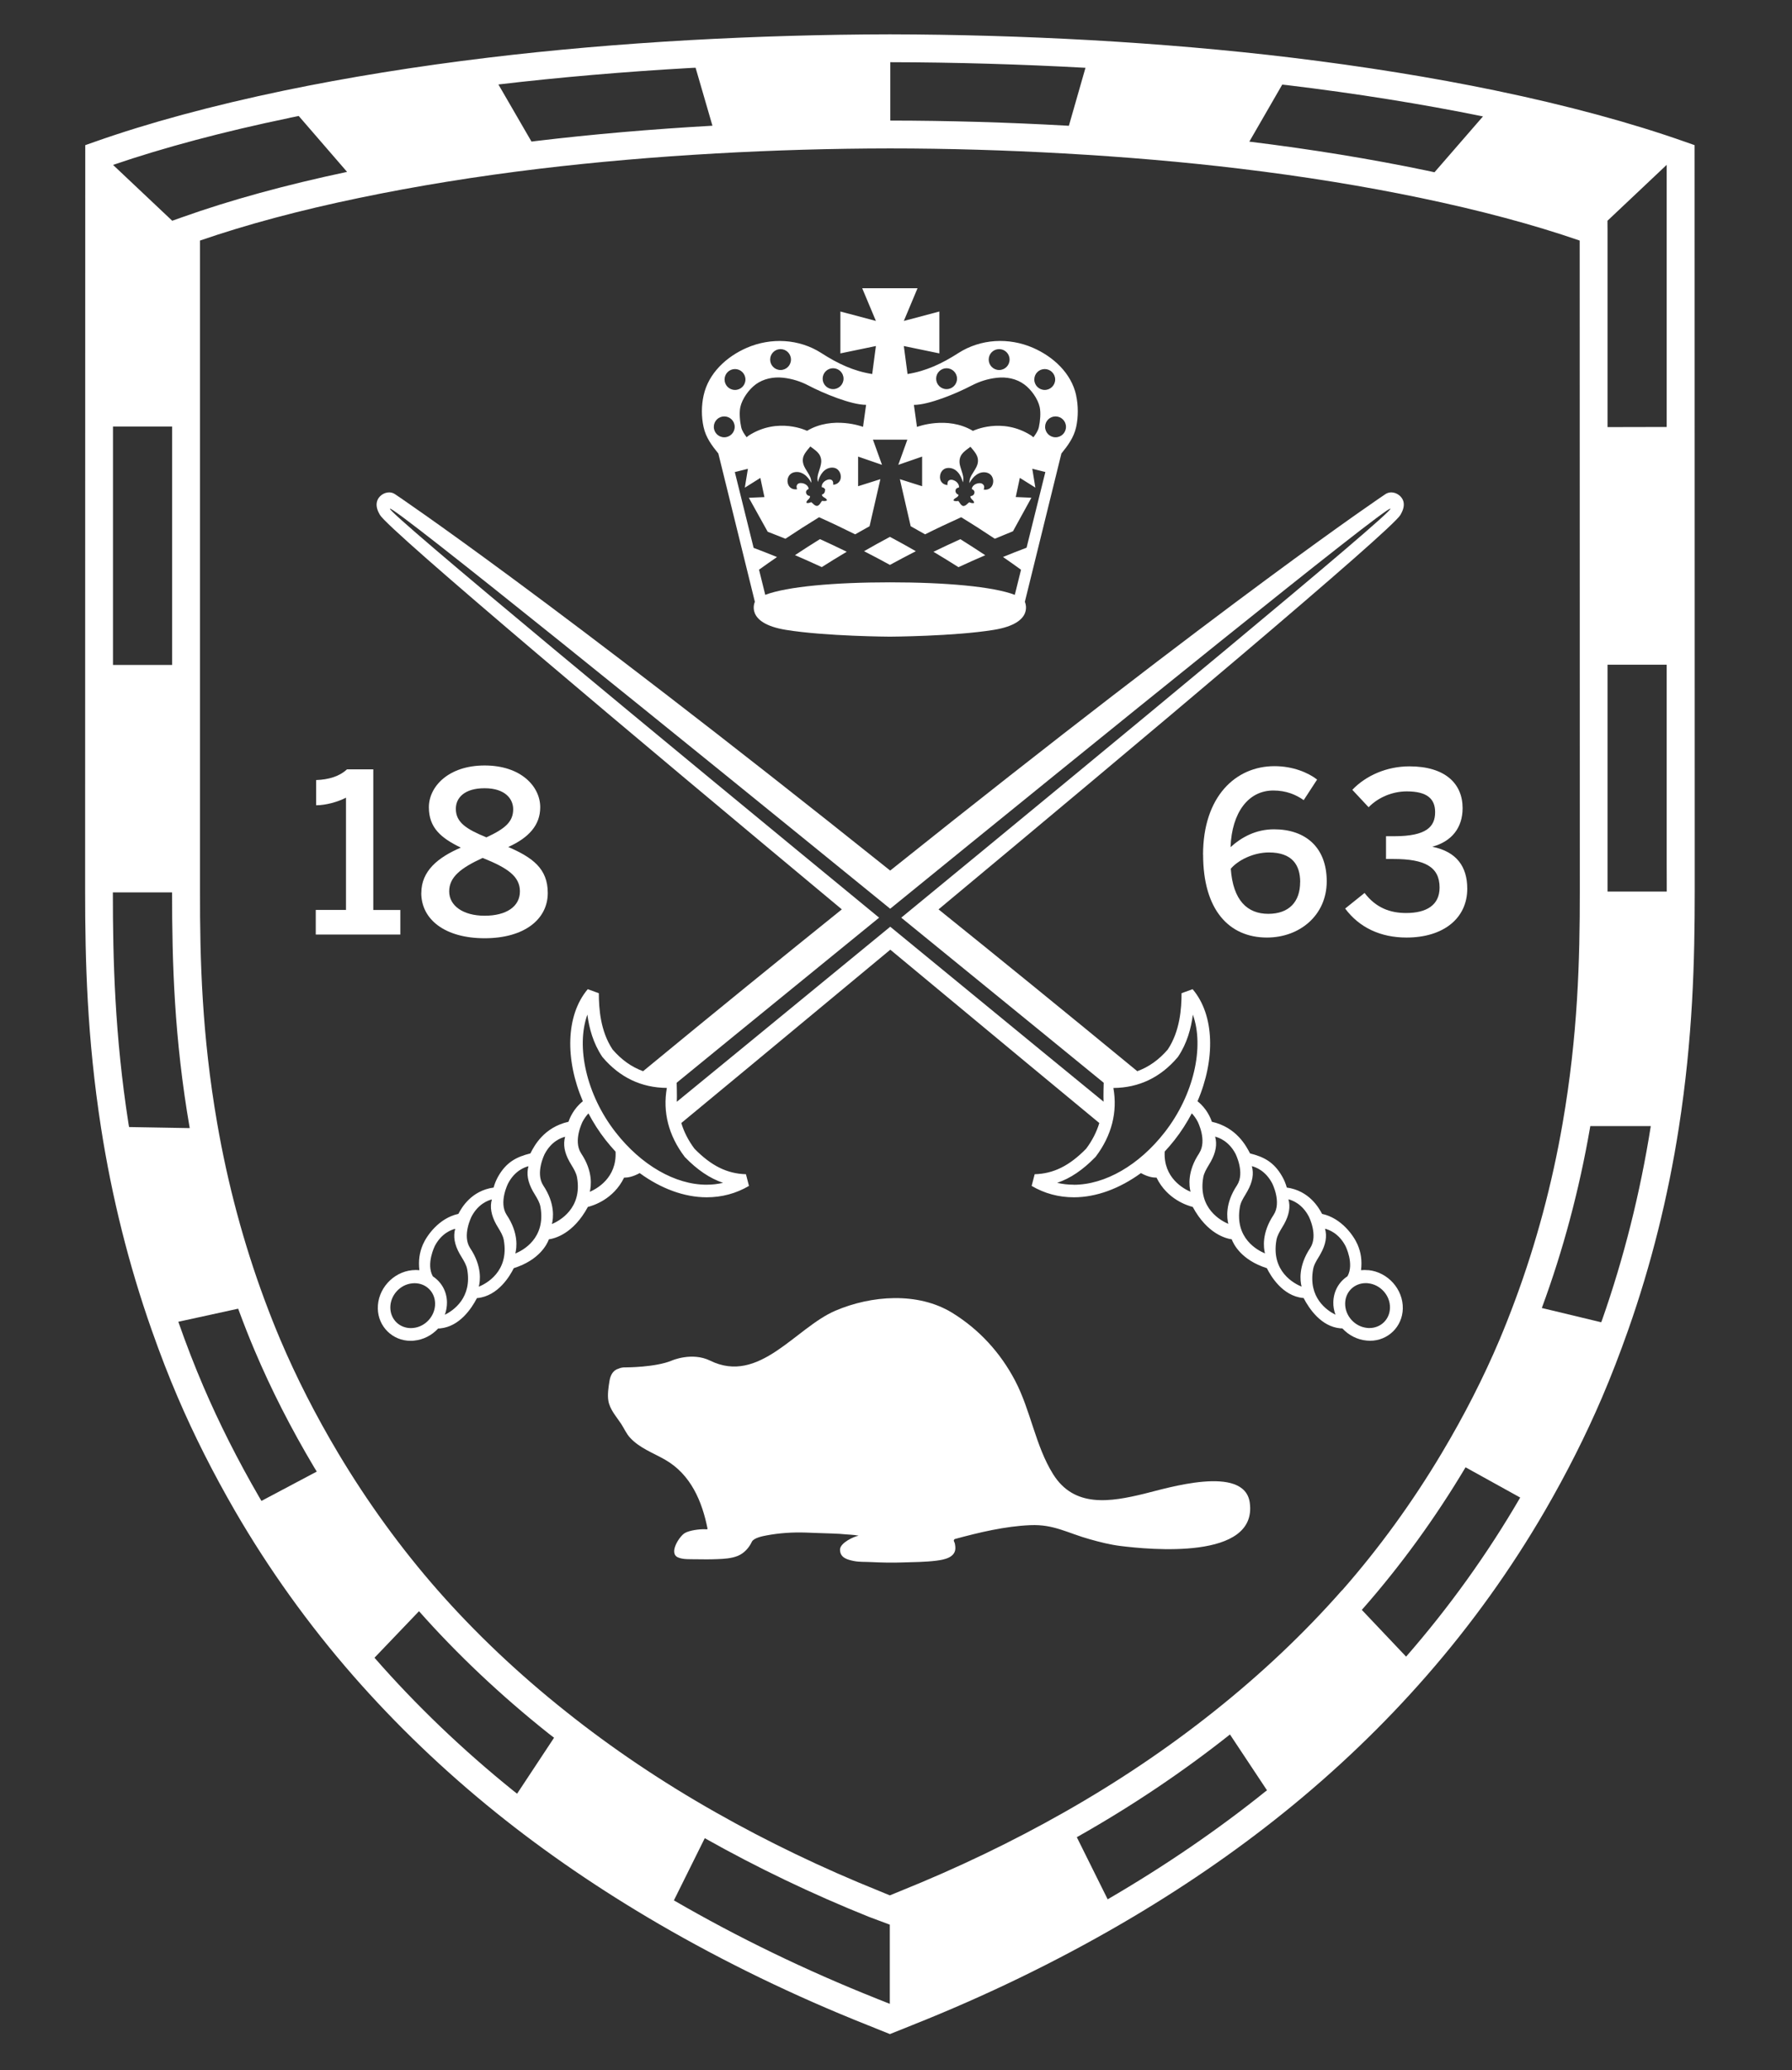
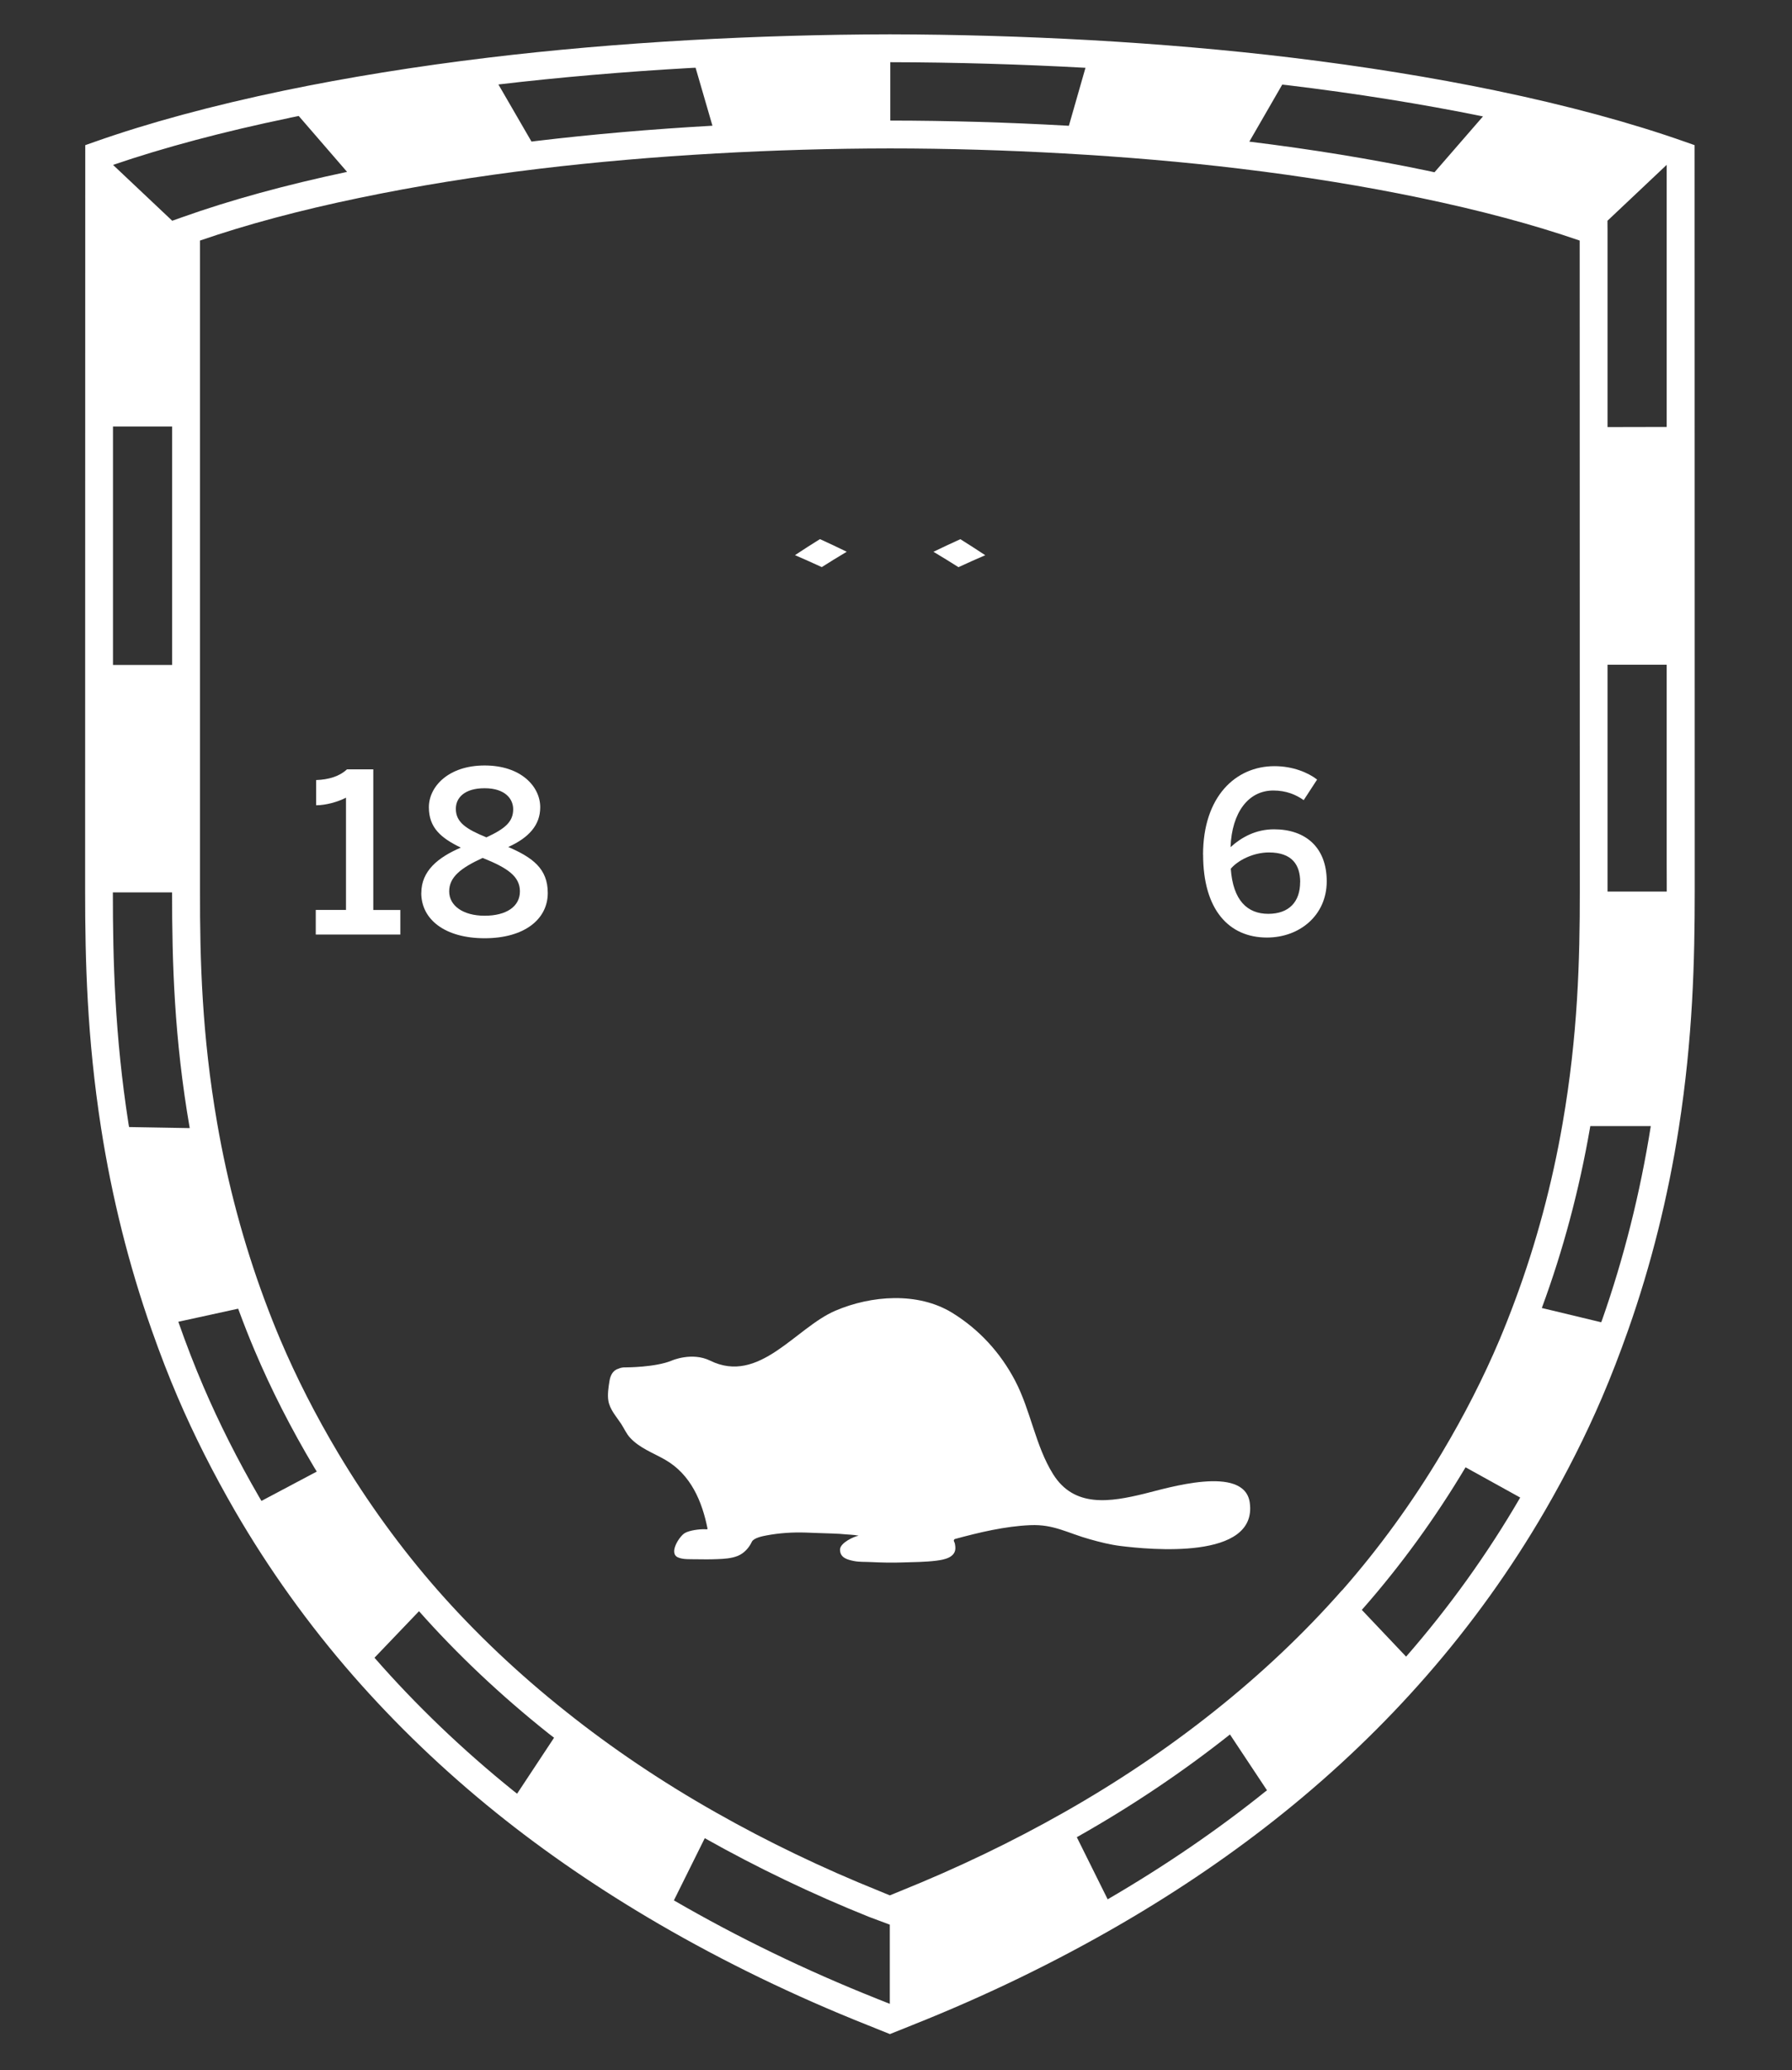
<svg xmlns="http://www.w3.org/2000/svg" id="Layer_1" data-name="Layer 1" viewBox="0 0 285.01 329.17">
  <rect x="0" y="0" width="285.01" height="329.17" fill="#333333" stroke="none" />
  <defs>
    <style>
      .cls-1 {
        fill-rule: evenodd;
      }

      .cls-1, .cls-2 {
        fill: #fff;
        stroke-width: 0px;
      }
    </style>
  </defs>
  <path class="cls-2" d="m50.2,144.68h4.83v-17.85c-1.28.67-3.23,1.21-4.75,1.21v-4.01c2.02-.07,3.73-.6,4.9-1.7h4.19v22.36h4.3v3.9h-13.45v-3.9Z" />
  <path class="cls-2" d="m67.01,141.98c0-3.48,2.62-5.64,6.28-7.21-3.16-1.53-5.08-3.16-5.08-6.42s3.09-6.64,8.87-6.64,8.84,3.34,8.84,6.64c0,2.87-1.85,4.86-5.08,6.32,3.83,1.67,6.28,3.41,6.28,7.31,0,4.19-3.73,7.2-10.04,7.2s-10.08-2.98-10.08-7.2m15.69-.25c0-2.38-1.95-3.73-5.93-5.32-3.48,1.6-5.32,3.05-5.32,5.32s2.2,3.87,5.64,3.87,5.61-1.45,5.61-3.87m-1.07-13.06c0-1.67-1.31-3.34-4.54-3.34s-4.58,1.53-4.58,3.27c0,2.16,1.67,3.23,4.86,4.54,2.98-1.38,4.26-2.48,4.26-4.47" />
  <path class="cls-2" d="m191.34,135.91c0-9.26,5.18-14.09,11.36-14.09,2.94,0,5.36,1.03,6.78,2.13l-2.13,3.27c-1.21-.85-2.77-1.53-4.83-1.53-3.97,0-6.6,3.48-6.81,9.01,1.77-1.6,4.04-2.84,6.92-2.84,5.01,0,8.38,2.87,8.38,8.27s-4.3,8.94-9.51,8.94c-6.03,0-10.15-4.4-10.15-13.17m15.44,4.36c0-2.73-1.28-4.72-4.97-4.72-2.49,0-4.93,1.24-6.07,2.59.36,5.07,2.66,7.17,5.96,7.17s5.07-1.91,5.07-5.04" />
-   <path class="cls-2" d="m213.94,144.46l3.09-2.48c1.81,2.38,4.09,3.19,6.6,3.19,3.23,0,5.33-1.24,5.33-4.05,0-3.3-2.38-4.54-7.31-4.54h-1.21v-3.62h1.31c5.15,0,6.5-1.53,6.5-3.83,0-2.09-1.24-3.3-4.51-3.3-2.24,0-4.51.92-6.07,2.52l-2.59-2.77c2.17-2.27,5.47-3.73,9.09-3.73,5.65,0,8.45,2.73,8.45,6.64,0,3.16-1.77,5.32-4.83,6.14,3.87.78,5.57,3.16,5.57,6.67,0,4.72-3.8,7.77-9.66,7.77-4.15,0-7.52-1.6-9.76-4.61" />
-   <path class="cls-2" d="m217.61,201.96c-.42-.04-.78-.04-1.14,0,.17-1.52,0-2.79-.56-4.08-.61-1.41-2.56-4.21-5.64-4.87-.52-.98-2.05-3.69-5.61-4.19-.18-.63-.41-1.2-.72-1.74-1.32-2.33-2.95-3.14-5.14-3.69v-.02c-.59-1.13-2.12-4.12-6.06-5.01-.18-.55-.8-2.09-2.28-3.26,2.85-6.64,2.73-13.69-.78-17.82l-1.76.64c0,2.44-.25,6.02-2.19,8.95-1.41,1.64-3.03,2.79-4.85,3.45-11.45-9.42-21.95-17.96-31.61-25.73,32.36-26.95,72.04-60.25,73.47-62.73.31-.54.69-1.35.46-2.16-.24-.8-1.07-1.41-1.93-1.41-.34,0-.66.1-.93.28-.29.19-24.11,16.16-78.76,59.85-54.65-43.69-78.48-59.66-78.76-59.85-.27-.18-.59-.28-.92-.28-.87,0-1.7.61-1.93,1.41-.24.82.14,1.62.45,2.16,1.43,2.47,41.11,35.78,73.47,62.73-9.66,7.77-20.16,16.3-31.61,25.73-1.82-.66-3.45-1.82-4.85-3.45-1.95-2.93-2.18-6.51-2.19-8.95l-1.76-.64c-3.5,4.14-3.63,11.18-.78,17.82-1.48,1.17-2.1,2.71-2.28,3.26-3.94.89-5.47,3.87-6.05,5.01v.02c-2.2.55-3.83,1.36-5.15,3.69-.3.54-.54,1.11-.71,1.74-3.56.5-5.09,3.21-5.61,4.19-3.08.66-5.03,3.46-5.64,4.87-.55,1.29-.73,2.56-.56,4.08-.36-.04-.72-.04-1.14,0-3.09.3-5.54,3.05-5.47,6.12.06,2.86,2.35,5.11,5.21,5.11.18,0,.36,0,.55-.03,1.47-.14,2.82-.83,3.84-1.93.12,0,.24,0,.36-.02,3-.3,4.9-3.07,5.81-4.82h.09c3.29-.33,5.18-3.56,5.76-4.75,4.08-1.29,5.31-3.82,5.59-4.59.87-.12,3.86-.82,6.2-5.15.77-.19,4.06-1.16,5.76-4.66.03,0,.07,0,.11,0,.45,0,1.28-.12,2.37-.72,3.38,2.47,7.1,3.85,10.66,3.85,2.41,0,4.68-.61,6.72-1.81l-.48-1.86c-2.99-.08-5.52-1.33-8.19-4.06-.97-1.3-1.67-2.67-2.09-4.08,2.97-2.46,16.49-13.63,33.24-27.56,16.76,13.93,30.27,25.11,33.24,27.56-.42,1.41-1.12,2.78-2.09,4.08-2.67,2.73-5.2,3.98-8.19,4.06l-.48,1.86c2.04,1.2,4.3,1.81,6.71,1.81,3.56,0,7.28-1.38,10.67-3.85,1.1.61,1.92.72,2.37.72.04,0,.08,0,.11,0,1.7,3.49,4.99,4.47,5.76,4.66,2.34,4.33,5.33,5.03,6.2,5.15.29.77,1.51,3.29,5.59,4.59.59,1.19,2.46,4.42,5.76,4.74h.08s0,0,0,0c.91,1.75,2.81,4.53,5.81,4.82.12,0,.24.01.36.02,1.02,1.1,2.38,1.79,3.85,1.93.18.02.37.03.55.03,2.86,0,5.15-2.24,5.21-5.11.07-3.08-2.39-5.82-5.48-6.12Zm-151.9,9.19c-.12.01-.23.02-.35.02-1.83,0-3.24-1.38-3.28-3.21-.04-1.97,1.53-3.73,3.5-3.91.12,0,.23-.02.35-.02,1.83,0,3.24,1.38,3.27,3.21.04,1.97-1.53,3.73-3.5,3.91Zm5.04-2.1c.24-.67.35-1.34.34-2-.03-1.7-.85-3.19-2.25-4.11-1.11-1.99.31-4.81.32-4.84,1.06-2.01,2.63-2.57,3.24-2.72-.34,1.21-.12,2.5.69,3.95.11.2.23.4.35.59.37.61.75,1.23.87,1.94.78,4.46-2.16,6.49-3.56,7.19Zm5.4-4.47c.22-.85.57-3.24-1.39-6.15-1.29-2,.23-4.97.24-5,1.05-2,2.62-2.57,3.23-2.72-.34,1.2-.11,2.5.68,3.95.11.19.23.39.35.59.37.61.75,1.24.87,1.94.88,5.02-2.86,6.94-3.99,7.4Zm5.81-5.28c.22-.85.57-3.24-1.39-6.15-1.28-1.99.23-4.97.25-5,1.05-2,2.62-2.57,3.23-2.72-.34,1.2-.11,2.5.69,3.95.11.2.23.39.35.59.37.61.75,1.23.87,1.94.88,5.02-2.87,6.94-3.99,7.39Zm5.82-4.69c.22-.85.56-3.24-1.39-6.14-1.28-1.99.23-4.97.25-5,1.06-2.01,2.62-2.57,3.24-2.72-.34,1.2-.12,2.5.69,3.95.11.2.22.39.34.58.37.61.75,1.24.87,1.95.87,4.95-2.88,6.92-3.99,7.39Zm6.02-5.11c.22-.86.56-3.24-1.39-6.14-1.28-1.99.23-4.97.24-5,.29-.54.61-.98.94-1.33.77,1.46,1.67,2.88,2.73,4.23.51.65,1.04,1.26,1.58,1.85.23,4.22-3.07,5.95-4.1,6.39Zm15.06-5.6l.08.09c1.97,2.03,3.95,3.37,6.06,4.08-.85.2-1.72.3-2.63.3-4.99,0-10.4-3.12-14.47-8.35-4.64-5.94-6.32-13.59-4.48-18.7.28,2.16.92,4.55,2.36,6.7l.07.09c2.72,3.2,6.15,4.84,10.21,4.87-.68,3.82.27,7.56,2.8,10.91Zm-1.22-8.73c.05-.83-.02-3.01-.02-3.01,0,0,14.02-11.46,32.2-26.25-33.47-27.5-78.34-64.54-77.8-65.03.54-.5,46.31,36.56,79.56,63.61,33.25-27.05,79.02-64.11,79.56-63.61.54.5-44.33,37.53-77.8,65.03,18.18,14.79,32.2,26.25,32.2,26.25,0,0-.07,2.18-.02,3.01,0,0-14.92-12.2-33.93-27.82-19.02,15.62-33.93,27.82-33.93,27.82Zm63.13,13.2c-.9,0-1.78-.1-2.63-.3,2.11-.71,4.09-2.06,6.06-4.08l.08-.09c2.53-3.35,3.48-7.09,2.8-10.91,4.06-.03,7.49-1.67,10.21-4.87l.07-.09c1.45-2.15,2.08-4.55,2.36-6.7,1.85,5.11.16,12.76-4.48,18.7-4.07,5.23-9.48,8.35-14.47,8.35Zm19.97-5.02c-1.95,2.9-1.61,5.29-1.39,6.14-1.04-.44-4.34-2.17-4.11-6.39.54-.59,1.07-1.2,1.58-1.85,1.06-1.35,1.96-2.77,2.73-4.23.33.35.66.79.94,1.33.01.03,1.53,3.01.24,5Zm4.63,11.25c-1.12-.47-4.86-2.43-4-7.39.12-.71.51-1.34.87-1.95.12-.19.23-.39.34-.58.8-1.45,1.02-2.74.68-3.95.61.15,2.18.71,3.24,2.72.01.03,1.53,3.01.25,5-1.95,2.91-1.61,5.29-1.39,6.14Zm5.82,4.69c-1.12-.46-4.87-2.37-3.99-7.39.12-.71.5-1.34.87-1.94.12-.2.23-.39.34-.59.81-1.45,1.03-2.74.69-3.95.61.15,2.18.72,3.23,2.72.02.03,1.53,3.01.25,5-1.95,2.91-1.61,5.3-1.39,6.15Zm5.81,5.28c-1.12-.46-4.87-2.37-3.99-7.4.13-.71.51-1.34.87-1.94.12-.19.24-.39.35-.59.8-1.45,1.03-2.74.69-3.95.61.15,2.18.72,3.23,2.72.02.03,1.53,3,.25,5-1.95,2.91-1.61,5.3-1.39,6.15Zm5.06,2.47c-.02.66.1,1.33.34,2-1.4-.7-4.34-2.73-3.56-7.19.12-.71.5-1.34.87-1.94.12-.19.24-.39.34-.59.81-1.44,1.03-2.74.69-3.95.61.15,2.18.71,3.24,2.72.02.03,1.44,2.85.33,4.84-1.4.92-2.21,2.41-2.25,4.11Zm5.73,4.12c-.11,0-.23,0-.35-.02-1.97-.19-3.54-1.94-3.5-3.91.03-1.83,1.45-3.21,3.28-3.21.11,0,.23,0,.35.02,1.97.19,3.55,1.94,3.5,3.91-.04,1.83-1.45,3.21-3.28,3.21Z" />
  <path class="cls-1" d="m136.5,244.19c-.66.11-2.89,1.11-2.9,2.2,0,1.31,1.2,1.61,2.2,1.81.9.18,1.82.12,2.73.17,1.67.08,3.34.12,5.02.06,1.77-.06,3.6-.06,5.36-.28,1.23-.15,3.19-.5,3.03-2.2-.02-.18-.04-.37-.08-.55-.03-.14-.17-.34-.16-.48.01-.08.1-.2.18-.22,3.92-1.06,7.92-2.02,11.99-2.2,3.76-.16,5.94,1.27,9.49,2.25,1.56.44,3.14.84,4.76,1.05,4.71.59,21.92,2.3,20.65-6.88-.86-6.15-13.28-2.26-16.77-1.42-5.38,1.31-11.14,2.29-14.51-3.11-2.82-4.51-3.56-10.14-6.05-14.88-2.34-4.45-5.71-8.13-9.99-10.77-5.47-3.36-12.9-2.77-18.58-.34-6.35,2.71-12.11,11.79-19.93,7.94-2.9-1.42-6.12,0-6.12,0-2.58,1.07-7.21,1.07-7.21,1.07-.52-.02-.92.06-1.24.21-.9.25-1.29,1.08-1.43,1.93-.16.98-.35,2.21-.18,3.19.25,1.4,1.27,2.5,2.03,3.65.5.76.82,1.58,1.46,2.25,1.49,1.6,3.62,2.37,5.49,3.43,4.15,2.36,5.94,6.68,6.8,11.04-.16.08-.25.05-.43.04-.87-.03-2.43.17-3.18.6-.85.48-2.65,3.21-1.09,3.88.81.35,1.88.27,2.74.29,1.18.02,2.37.03,3.55-.02,1.07-.04,2.2-.11,3.2-.51,1-.4,1.8-1.28,2.25-2.25.29-.61,1.7-.89,2.29-1,2.1-.4,4.2-.53,6.32-.46.62.02,1.24.05,1.86.07,1.22.05,3.35.08,4.56.22,0,0,1.2.06,1.91.19" />
  <g>
    <path class="cls-1" d="m148.47,87.74c1.34.8,2.67,1.61,3.97,2.44,1.4-.65,2.82-1.28,4.26-1.9-1.3-.86-2.62-1.71-3.96-2.55-1.44.65-2.86,1.32-4.27,2Z" />
    <path class="cls-1" d="m126.44,88.27c1.44.62,2.85,1.25,4.26,1.9,1.3-.83,2.62-1.64,3.97-2.44-1.4-.69-2.83-1.36-4.26-2.01-1.34.83-2.66,1.68-3.96,2.54Z" />
-     <path class="cls-1" d="m137.42,87.64c1.39.71,2.77,1.44,4.12,2.18,1.36-.74,2.73-1.47,4.12-2.18-1.36-.78-2.73-1.54-4.12-2.28-1.39.74-2.77,1.5-4.12,2.28Z" />
-     <path class="cls-1" d="m171.16,62.86c-.77-3.53-3.65-6.16-6.87-7.56-3.84-1.67-8.32-1.44-11.87.84-2.61,1.68-5.15,2.86-8.08,3.33l-.59-4.45,5.65,1.17v-6.66l-5.65,1.5,2.18-5.2h-8.8l2.18,5.2-5.65-1.5v6.66l5.65-1.17-.59,4.45c-2.95-.46-5.47-1.65-8.08-3.33-3.54-2.28-8.02-2.5-11.86-.84-3.21,1.39-6.09,4.02-6.87,7.56-.36,1.62-.37,3.4-.01,5.03.36,1.67,1.3,2.93,2.35,4.22l5.81,23.58c.03-.06-1.71,3.38,4.94,4.46,6.35,1.03,16.53,1.08,16.53,1.08,0,0,10.19-.05,16.53-1.08,6.65-1.08,4.91-4.51,4.94-4.46l5.81-23.58c1.05-1.3,1.98-2.55,2.35-4.22.35-1.63.34-3.41-.01-5.03Zm-5-4.18c.91,0,1.66.74,1.66,1.66s-.75,1.66-1.66,1.66-1.66-.74-1.66-1.66.74-1.66,1.66-1.66Zm-7.25-3.17c.92,0,1.66.74,1.66,1.66s-.74,1.66-1.66,1.66-1.66-.74-1.66-1.66.74-1.66,1.66-1.66Zm-8.36,3.04c.91,0,1.66.74,1.66,1.66s-.74,1.66-1.66,1.66-1.66-.74-1.66-1.66.74-1.66,1.66-1.66Zm3.99,2.75c1.26-.66,2.58-1.07,3.99-1.23,1.54-.18,3.14.13,4.4,1.07,1.07.79,2.14,2.27,2.43,3.59.2.91.07,2.26-.13,3.18-.14.62-.51,1.13-.87,1.62l-.35-.28c-4.69-2.99-9.27-.74-9.27-.74-4.11-2.46-8.9-.63-8.9-.63l-.49-3.5c2.39,0,6.78-1.82,9.18-3.08Zm1.74,15.66c-.3-.23-.81-.13-1.09,0-.16.07-.29.17-.4.29-.12.13-.21.3-.23.51.26.1.46.3.42.6-.03.26-.22.42-.41.48-.07.03-.15.04-.23.05-.02.52.55.58.59,1.06-.19.13-.59,0-.78-.09-.3.21-.52.58-.95.6-.41-.12-.54-.53-.78-.81-.21.04-.62.08-.78-.09.15-.45.72-.38.82-.89-.08-.03-.15-.06-.21-.1-.16-.11-.31-.31-.28-.57.03-.31.28-.45.55-.49.03-.21-.03-.39-.11-.54-.08-.14-.19-.27-.32-.38-.24-.19-.72-.41-1.06-.26-.11.04-.2.12-.26.24-.07.15-.1.38-.07.56-.41-.03-.7-.2-.89-.41-.2-.22-.31-.5-.31-.86,0-.4.13-.73.32-.97.19-.24.44-.4.75-.46.35-.07.76,0,1.06.13.3.13.54.34.72.54.4.44.63.98.79,1.59.18-.66,0-1.2-.15-1.67-.08-.24-.16-.49-.23-.74-.08-.25-.14-.51-.15-.8-.03-.68.25-1.18.59-1.52.35-.36.76-.62,1.15-.92.31.38.64.73.9,1.17.24.41.4.96.21,1.62-.08.27-.2.51-.34.74-.13.22-.27.44-.4.66-.27.42-.56.91-.54,1.59.3-.55.66-1.02,1.15-1.35.23-.15.51-.3.83-.35.33-.06.74-.03,1.06.13.28.14.49.35.61.63.13.28.19.63.09,1.02-.09.35-.27.59-.51.76-.24.16-.55.25-.96.19.07-.18.1-.4.06-.56-.03-.13-.1-.23-.19-.29Zm-23.78-18.41c.92,0,1.66.74,1.66,1.66s-.74,1.66-1.66,1.66-1.66-.74-1.66-1.66.74-1.66,1.66-1.66Zm-8.36-3.04c.92,0,1.66.74,1.66,1.66s-.74,1.66-1.66,1.66-1.65-.74-1.65-1.66.74-1.66,1.65-1.66Zm-3.97,5.62c1.27-.93,2.86-1.24,4.4-1.07,1.41.16,2.74.57,4,1.23,2.4,1.26,6.8,3.08,9.18,3.08l-.49,3.5s-4.79-1.83-8.9.63c0,0-4.57-2.25-9.26.74l-.35.28c-.36-.49-.74-1-.87-1.62-.2-.92-.33-2.27-.13-3.18.29-1.32,1.36-2.8,2.43-3.59Zm11.03,16.85c.03.26-.12.46-.28.57-.06.04-.13.07-.21.1.11.51.67.43.82.89-.15.17-.57.13-.78.09-.24.27-.36.69-.78.81-.43-.01-.65-.39-.94-.6-.2.09-.59.23-.78.09.04-.48.6-.54.59-1.06-.08-.01-.16-.02-.23-.05-.19-.07-.37-.22-.41-.48-.04-.3.16-.5.42-.6-.02-.21-.12-.38-.23-.51-.11-.11-.24-.22-.4-.29-.28-.13-.79-.23-1.09,0-.09.07-.16.17-.19.29-.04.17,0,.39.06.56-.41.06-.72-.03-.96-.19-.24-.16-.42-.41-.51-.75-.1-.39-.04-.74.09-1.02.12-.27.33-.49.61-.63.33-.16.73-.18,1.06-.13.31.06.6.2.83.35.49.33.85.8,1.15,1.35.01-.68-.28-1.17-.54-1.59-.13-.22-.27-.43-.4-.66-.13-.23-.25-.46-.33-.74-.19-.66-.04-1.2.21-1.62.26-.43.59-.79.9-1.17.39.3.8.56,1.15.92.33.34.61.83.59,1.52-.02.29-.08.55-.15.8-.08.25-.15.49-.23.74-.16.48-.32,1.01-.15,1.67.16-.61.4-1.15.79-1.59.18-.2.42-.41.72-.54.31-.14.71-.2,1.06-.13.31.06.56.22.74.46.19.24.33.57.33.97,0,.36-.12.64-.32.86-.2.21-.48.38-.89.41.02-.18,0-.41-.07-.56-.06-.12-.15-.2-.26-.24-.35-.15-.82.06-1.06.26-.14.11-.25.24-.32.38-.08.15-.13.34-.11.54.27.04.52.18.55.49Zm-14.3-19.3c.91,0,1.66.74,1.66,1.66s-.74,1.66-1.66,1.66-1.66-.74-1.66-1.66.74-1.66,1.66-1.66Zm-1.71,10.85c-.91,0-1.66-.74-1.66-1.66s.74-1.66,1.66-1.66,1.66.74,1.66,1.66-.75,1.66-1.66,1.66Zm48.07,17.56c-1.26.48-2.51.96-3.74,1.47.97.67,1.93,1.34,2.87,2.03l-.99,3.99c-3.45-1.32-11.03-1.99-19.84-1.99s-16.4.67-19.85,1.99l-.99-4c.94-.68,1.9-1.35,2.86-2.01-1.23-.5-2.47-.99-3.72-1.46l-2.99-12.05,2.08-.52-.49,3,2.47-1.55.65,3.05-2.48.11,3,5.4c.97.39,1.86.71,2.82,1.11,1.75-1.17,3.54-2.31,5.35-3.42,1.94.87,3.85,1.78,5.74,2.72.71-.41,1.57-.89,2.29-1.29l1.72-7.48-3.54,1.12v-4.71l3.8,1.31-1.44-4h5.47l-1.44,4,3.79-1.31v4.71l-3.54-1.12,1.72,7.48c.72.4,1.58.88,2.29,1.29,1.88-.94,3.79-1.84,5.74-2.72,1.82,1.11,3.6,2.25,5.35,3.42.96-.4,1.92-.8,2.89-1.19l2.93-5.33-2.49-.11.65-3.05,2.47,1.55-.49-3,2.08.52-2.99,12.04Zm4.62-17.56c-.91,0-1.66-.74-1.66-1.66s.74-1.66,1.66-1.66,1.66.74,1.66,1.66-.74,1.66-1.66,1.66Z" />
  </g>
  <path class="cls-2" d="m269.54,137.3l-.02-114.22-1.48-.52c-8.58-3.03-18.71-5.78-30.11-8.15-10.11-2.1-21.07-3.86-32.56-5.25-10.09-1.22-20.86-2.15-31.99-2.78-10.6-.59-21.3-.9-31.77-.92h-.14c-10.48.02-21.17.33-31.78.92-11.14.63-21.9,1.56-31.99,2.78-11.49,1.38-22.45,3.15-32.56,5.25-11.4,2.38-21.52,5.12-30.1,8.15l-1.48.52-.02,114.22c0,1.01,0,2.08,0,3.21v1.18c0,11.06.3,23.28,2.53,37.63,1.72,11.03,4.42,21.83,8.04,32.11,1.37,3.89,2.73,7.41,4.17,10.76,2.56,5.98,5.63,12.05,9.1,18.05,5.37,9.26,11.7,18.09,18.8,26.21,6.79,7.76,14.43,15.09,22.73,21.77,7.83,6.31,16.53,12.25,25.84,17.67,10.42,6.06,21.58,11.47,33.18,16.08l3.61,1.45,3.61-1.45c11.6-4.61,22.76-10.02,33.18-16.08,9.31-5.41,18.01-11.36,25.84-17.67,8.3-6.68,15.94-14,22.72-21.77,7.11-8.13,13.43-16.95,18.81-26.21,3.48-6,6.54-12.07,9.1-18.05,1.44-3.36,2.8-6.88,4.17-10.76,3.62-10.27,6.32-21.08,8.04-32.11,2.23-14.35,2.53-26.56,2.53-37.63v-1.18c0-1.13,0-2.2,0-3.21Zm-4.46-111.08h0s0,41.67,0,41.67l-9.41.02v-31.24s-.01-1.57-.01-1.57l9.41-8.88Zm-61.15-12.77c.31.03.61.07.91.1,10.93,1.32,21.35,2.99,31.02,4.96l-7.71,8.88c-.42-.09-.84-.18-1.25-.27-8.84-1.84-18.32-3.39-28.2-4.6l5.24-9.08Zm-62.33-3.56c10.23.02,20.67.32,31.04.89l-2.64,9.22c-.17,0-.35-.02-.52-.03-9.27-.52-18.65-.79-27.88-.8v-9.28Zm-31.67.91c.23-.01.47-.02.7-.03l2.68,9.22c-9.78.55-19.19,1.37-27.97,2.42-.27.03-.54.07-.81.1l-5.26-9.08c9.69-1.14,20-2.03,30.66-2.63Zm-63.9,7.94c.49-.1.99-.2,1.48-.3l7.69,8.89c-9.82,2.08-18.62,4.5-26.17,7.19l-1.64.58-9.41-8.88c8.07-2.76,17.5-5.28,28.05-7.47Zm-28.06,49.08h9.41s0,37.91,0,37.91h-9.41s0-37.91,0-37.91Zm2.56,111.38c-.03-.19-.07-.38-.1-.57-2.17-13.96-2.48-25.91-2.48-36.74h9.42c-.01,11.03.33,23.21,2.8,37.45,0,0,0,.02,0,.03l-9.64-.17Zm21.05,59.44c-.12-.21-.25-.42-.38-.64-3.39-5.85-6.37-11.76-8.86-17.57-1.37-3.2-2.68-6.56-3.98-10.27l9.52-2.08s.01.04.02.06c.92,2.49,1.75,4.59,2.61,6.61,2.61,6.17,5.79,12.41,9.45,18.55.13.23.28.46.42.68l-8.79,4.66Zm40.66,46.56c-.19-.15-.38-.3-.57-.45-8.07-6.5-15.51-13.62-22.11-21.17l7.08-7.4c6.05,6.83,12.97,13.37,20.6,19.44.29.23.59.46.88.68l-5.88,8.9Zm57.32,32.63c-11.33-4.5-22.22-9.78-32.38-15.67l4.91-9.89c8.27,4.66,17.05,8.87,26.11,12.51l3.32,1.24v12.59s-1.95-.77-1.95-.77Zm61.82-33.08c-7.64,6.15-16.12,11.95-25.21,17.24l-4.91-9.88s.1-.05.15-.08c8.62-4.87,16.76-10.34,24.21-16.25l5.89,8.88s-.08.07-.12.1Zm12.06-31.9c-5.96,6.78-12.82,13.28-20.4,19.3-7.32,5.83-15.34,11.22-23.82,16.02-8.23,4.67-16.99,8.87-26.03,12.51l-1.63.67h-.07l-1.62-.67c-9.05-3.64-17.8-7.84-26.03-12.51-8.49-4.8-16.5-10.18-23.82-16.02-7.58-6.02-14.44-12.52-20.4-19.3-5.85-6.66-11.18-14.01-15.85-21.83-3.56-5.97-6.64-12.02-9.18-18-.83-1.96-1.64-3.99-2.54-6.42-3.31-8.93-5.84-18.36-7.51-28.02-2.43-14-2.75-26.01-2.73-36.89V38.25c7.33-2.53,15.82-4.81,25.27-6.77,9.01-1.88,18.69-3.45,28.79-4.66,8.77-1.05,18.18-1.87,27.96-2.42,9.19-.52,18.49-.79,27.64-.8h.13c9.15,0,18.45.28,27.64.8,9.77.55,19.18,1.36,27.96,2.42,10.09,1.21,19.78,2.78,28.78,4.66,9.45,1.97,17.94,4.24,25.26,6.77l.02,103.45c.01,10.89-.3,22.89-2.73,36.89-1.67,9.66-4.2,19.09-7.51,28.02-.9,2.43-1.71,4.47-2.53,6.42-2.53,5.98-5.62,12.04-9.18,18-4.66,7.82-9.99,15.16-15.85,21.83Zm10.2,10.56l-7.05-7.44c.06-.06.12-.13.17-.19,6.04-6.87,11.53-14.43,16.33-22.48l8.69,4.81c-5.19,8.94-11.3,17.45-18.15,25.3Zm31.13-53.46c-.04.1-.07.19-.1.29l-9.45-2.27c3.38-9.14,5.95-18.77,7.66-28.63.02-.1.03-.19.05-.29h9.62c-1.68,10.62-4.29,21.01-7.77,30.9Zm10.32-68.19h-9.42v-36.07s9.41,0,9.41,0v31.61c0,1.01,0,2.09.01,3.22v1.24Z" />
</svg>